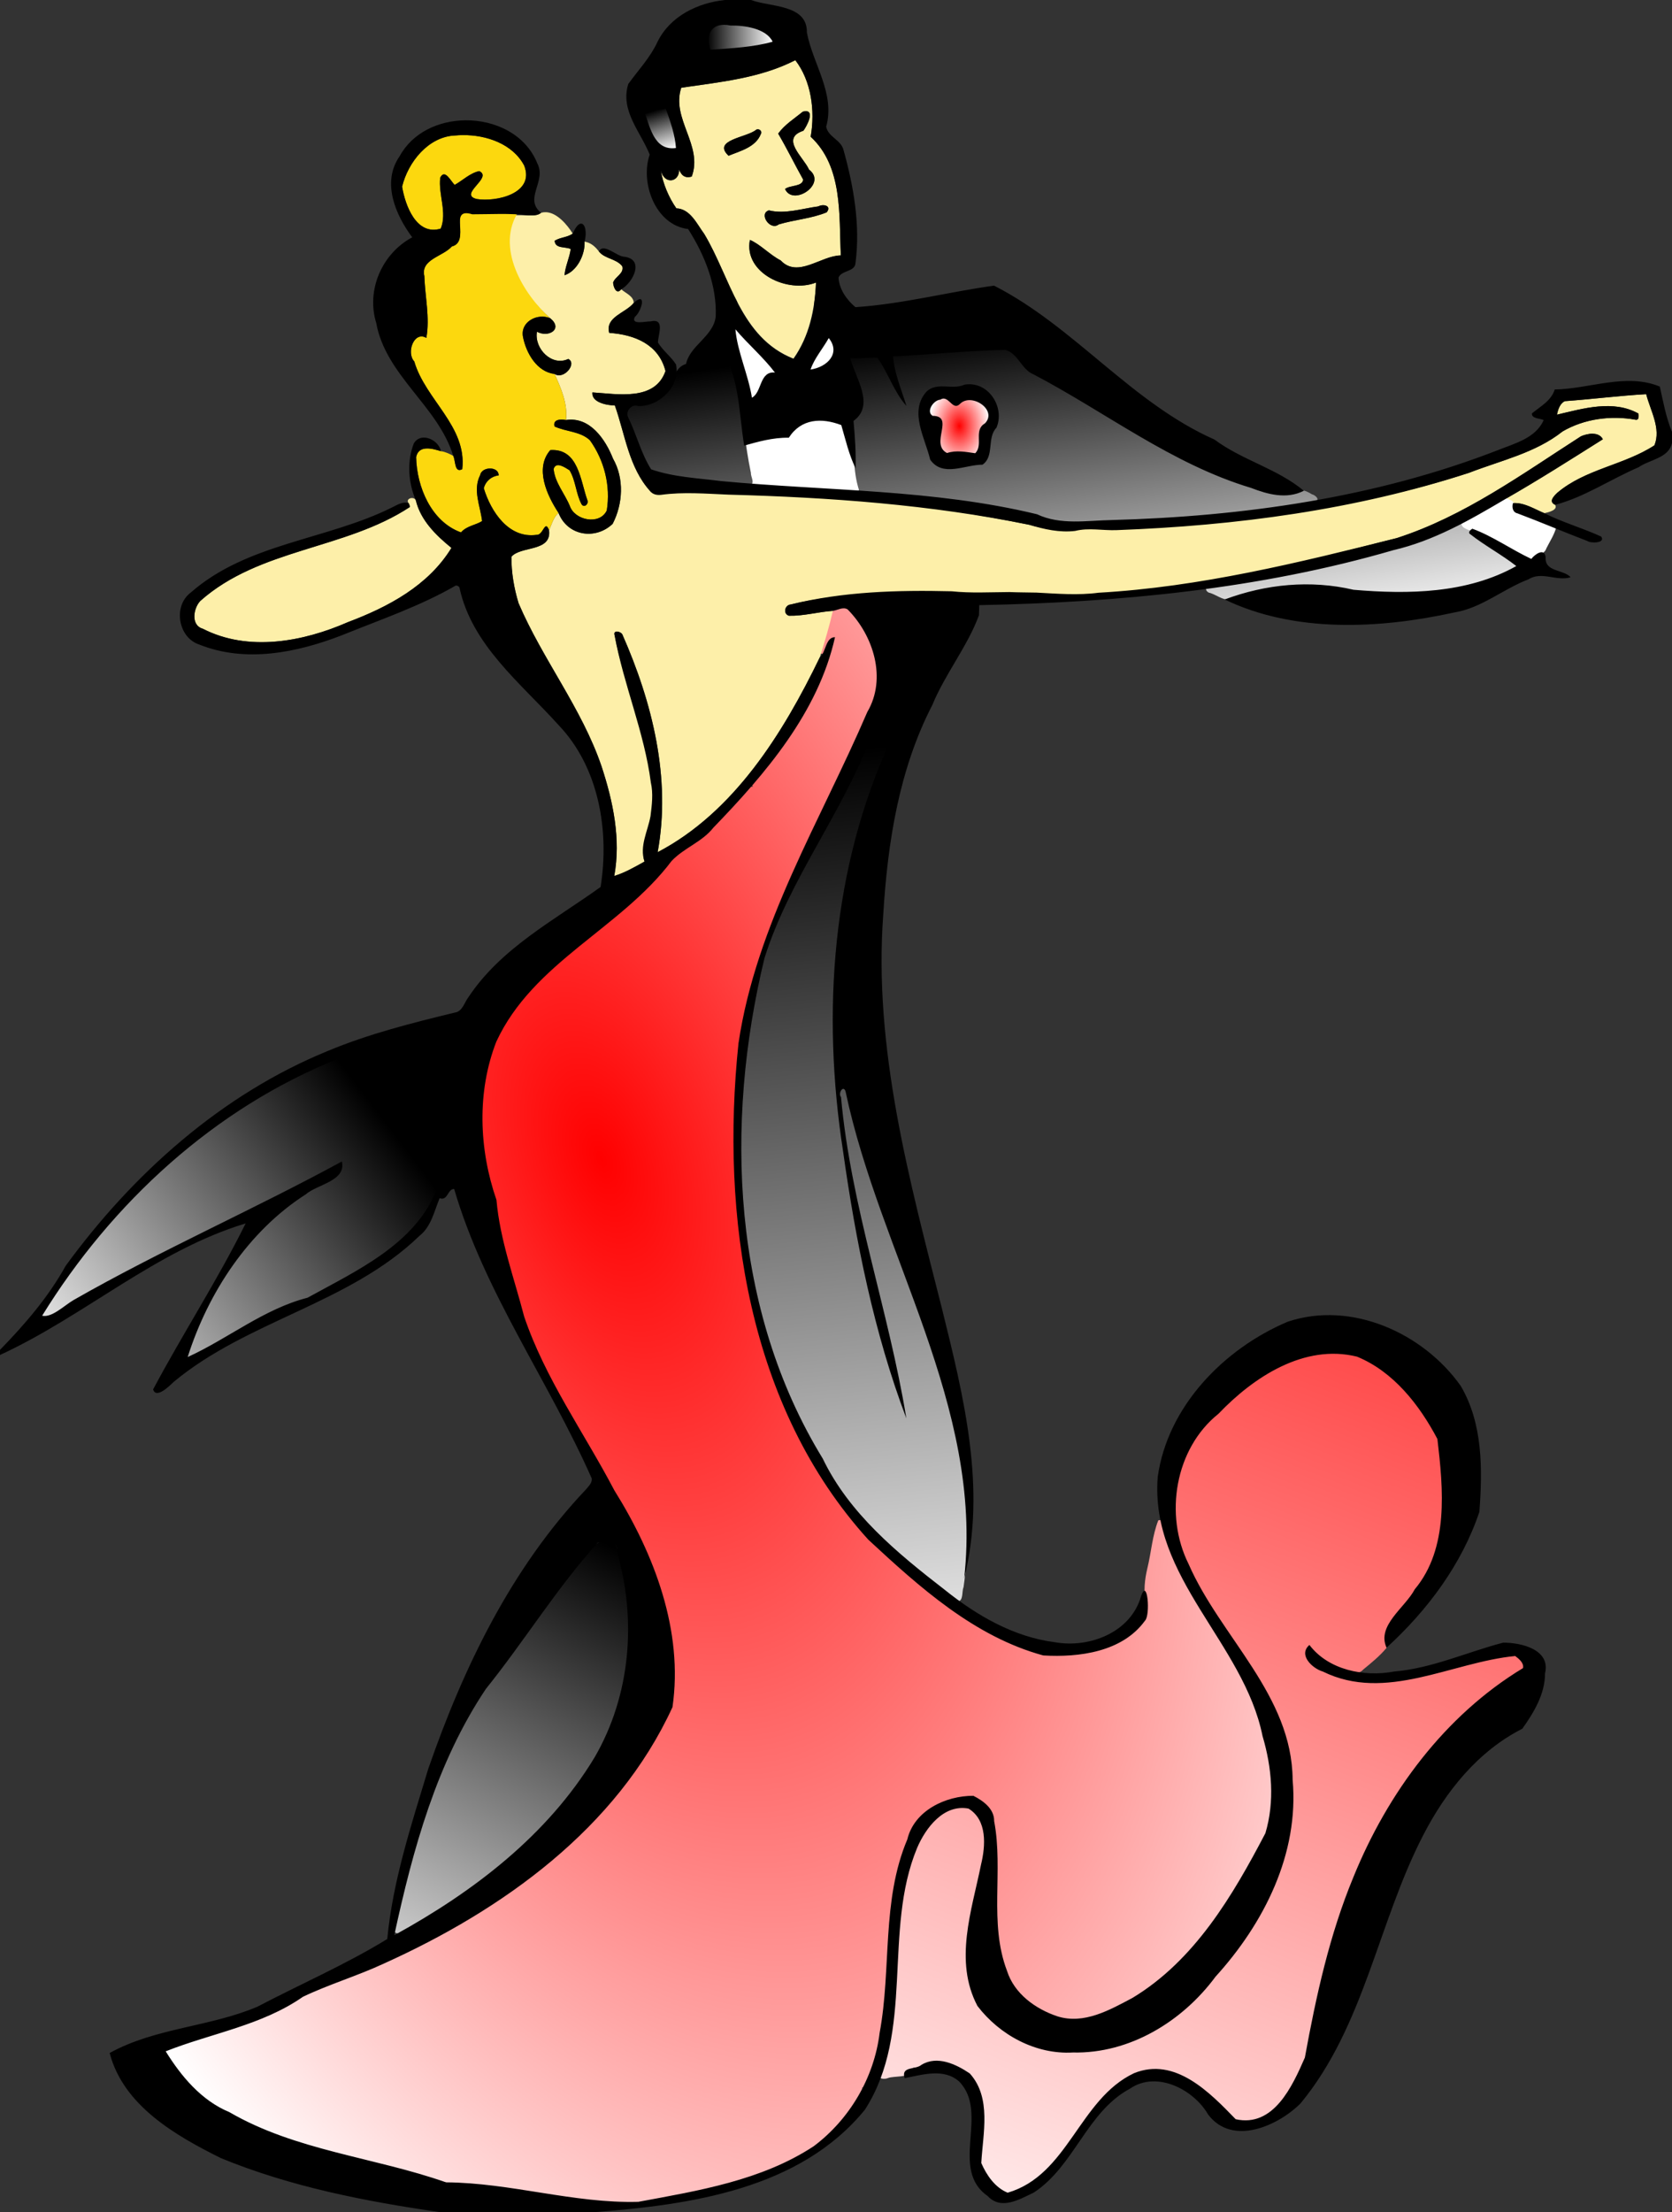
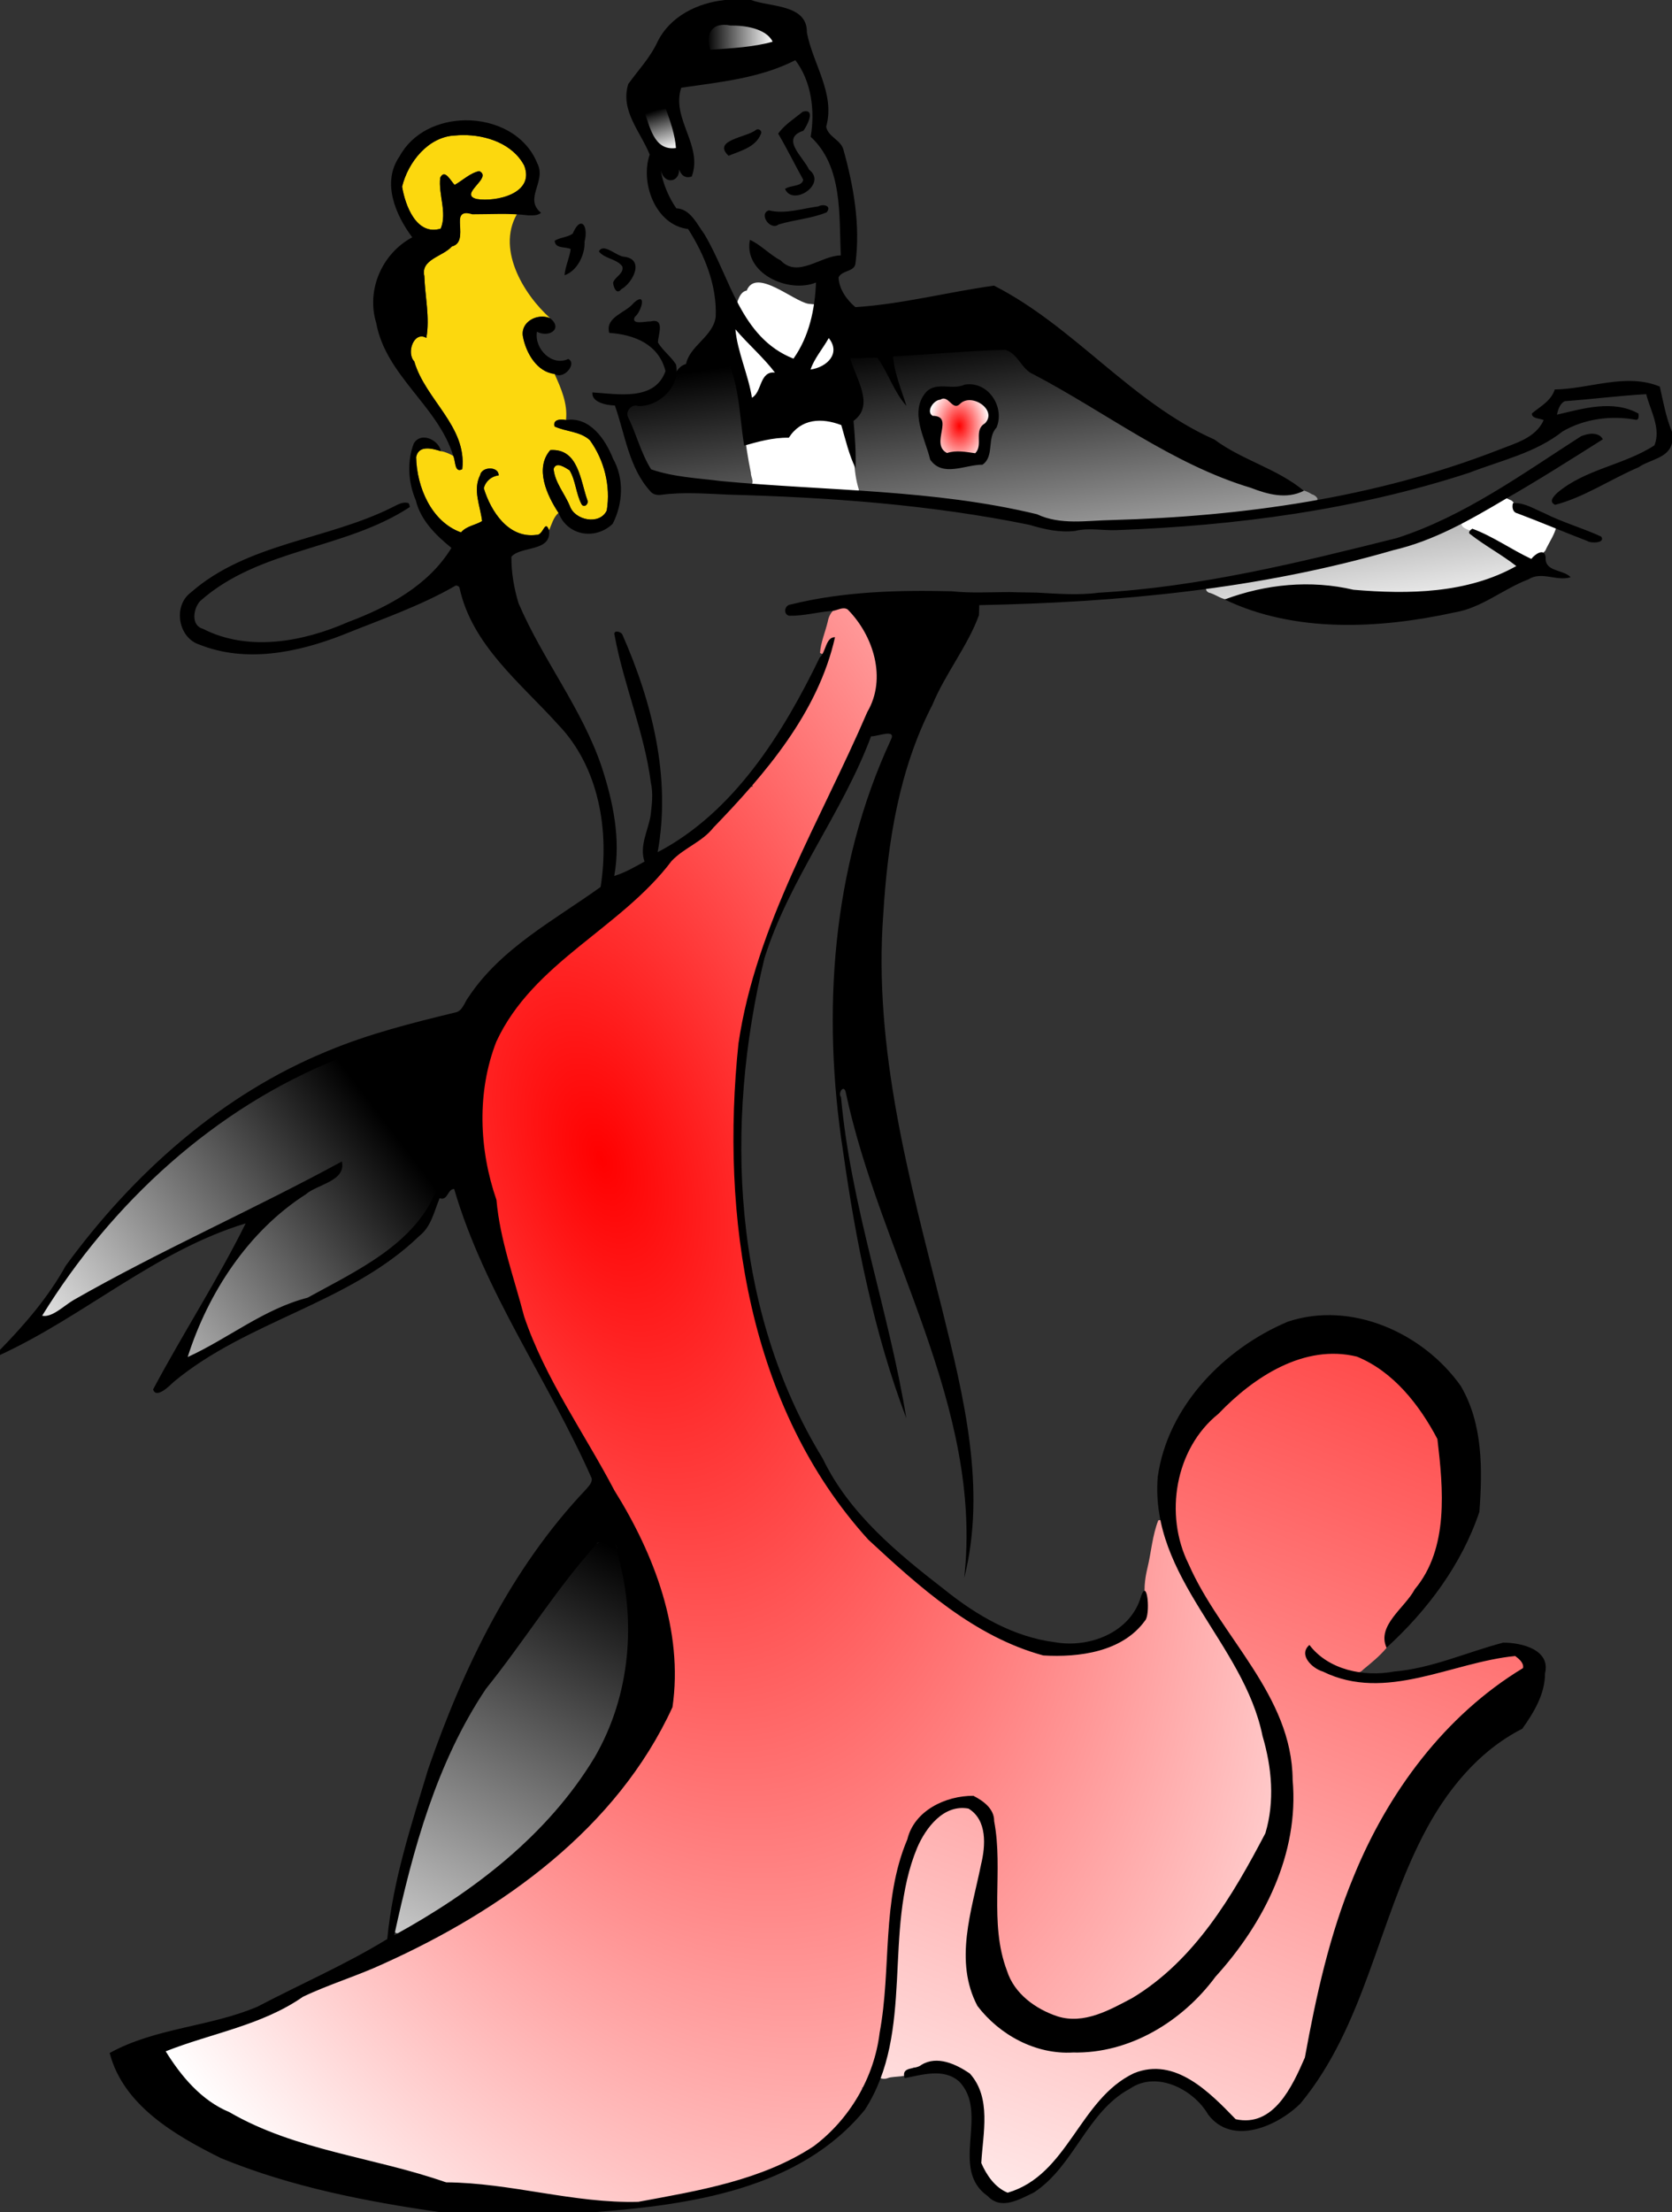
<svg xmlns="http://www.w3.org/2000/svg" xmlns:xlink="http://www.w3.org/1999/xlink" height="1591pt" width="1203pt" version="1.1" viewBox="0 0 1203 1591">
  <rect x="0" y="0" width="1203" height="1591" fill="#333333" stroke="none" />
  <defs>
    <linearGradient id="a">
      <stop offset="0" />
      <stop stop-color="#fff" offset="1" />
    </linearGradient>
    <linearGradient id="b">
      <stop stop-color="#f00" offset="0" />
      <stop stop-color="#fff" offset="1" />
    </linearGradient>
    <radialGradient id="d" xlink:href="#b" gradientUnits="userSpaceOnUse" cy="382.81" cx="862.75" gradientTransform="matrix(1 0 0 1.406 0 -155.29)" r="27.786" />
    <linearGradient id="k" y2="1254.2" xlink:href="#a" gradientUnits="userSpaceOnUse" x2="33.151" y1="1013.1" x1="350.39" />
    <radialGradient id="c" xlink:href="#b" gradientUnits="userSpaceOnUse" cy="1109.3" cx="541.19" gradientTransform="matrix(.819 2.477 -1.366 .452 1613 -799.98)" r="498.38" />
    <linearGradient id="j" y2="1554.5" xlink:href="#a" gradientUnits="userSpaceOnUse" x2="871.39" y1="670.95" x1="787.39" />
    <linearGradient id="i" y2="1835.2" xlink:href="#a" gradientUnits="userSpaceOnUse" x2="310.22" y1="1386.8" x1="544.12" />
    <linearGradient id="h" y2="2068.8" xlink:href="#b" gradientUnits="userSpaceOnUse" x2="813.71" y1="821.77" x1="1301.2" />
    <linearGradient id="g" y2="628.8" xlink:href="#a" gradientUnits="userSpaceOnUse" x2="817.1" y1="312.66" x1="772.02" />
    <linearGradient id="f" y2="33.704" xlink:href="#a" gradientUnits="userSpaceOnUse" x2="695.27" y1="33.704" x1="635.69" />
    <linearGradient id="e" y2="134.43" xlink:href="#a" gradientUnits="userSpaceOnUse" x2="604.68" y1="97.849" x1="593.32" />
  </defs>
  <g>
    <path d="m581.81 218.51c-10.902-1.665-37.923-26.268-44.554-9.526-12.612 1.76-7.56 45.857-19.256 55.313 0.26 24.561 3.567 48.851 5.168 73.23 3.669 7.323 4.157 10.509 9.018 12.699 26.327 3.568 58.748 1.524 85.039 3.831 3.719-5.741-0.179-16.924 0.117-24.668-2.877-34.578-9.368-67.202-13.524-101.11-5.935-9.695-14.769-8.994-22.008-9.767z" fill="#fff" />
    <path d="m901.78 313.18c-0.327 0.007-0.662 0.024-1 0.055-0.657-0.01-1.313 0.011-1.971 0.014-31.862 1.05-63.676 3.311-95.457 5.754-3.768 2.518-0.152 8.239-0.033 12.086 1.917 8.309 4.435 16.465 7.152 24.543-7.517-11.411-12.657-24.281-20.734-35.316-7.472-1.655-15.691 0.678-23.443 0.521-6.279 1.032 0.095 8.359 0.646 12.164 3.997 12.056 11.94 25.797 5.238 38.221-2.688 3.988-8.086 6.785-5.773 12.451 2.175 19.162 0.118 38.962 6.365 57.533 3.023 3.411 8.641 1.111 12.572 2.287 49.244 3.668 98.588 8.676 146.65 20.596 10.368 3.809 21.181 6.466 32.318 5.842 52.923-0.269 105.84-3.779 158.42-9.727 20.193-2.83 40.614-4.827 60.527-9.195 4.196-2.183-0.619-6.04-3.342-6.644-4.364-2.612-9.004-5.145-13.992-2.359-17.289 5.213-34.41-3.542-50.654-8.424-56.999-19.312-106.91-54.325-158.95-83.854-10.679-6.961-23.06-11.448-32.809-19.746-6.596-6.11-11.585-17.008-21.734-16.801zm-257.12 2.029c-10.561 0.774-17.172 11.802-27.879 12.08-7.696 2.244-10.465 10.263-12.686 17.078-5.635 12.275-19.23 19.558-32.527 18.703-7.451 0.243-11.304 9.738-6.834 15.506 6.549 14.247 10.755 29.718 19.102 43.061 6.171 5.219 15.193 5.074 22.725 7.021 22.466 3.457 45.13 6.282 67.818 7.43 5.118-1.234 0.68-7.606 0.984-10.811-5.231-25.183-7.432-50.684-11.805-76.045-2.329-11.392-5.265-23.444-12.518-32.738-1.806-1.347-4.249-1.199-6.381-1.285zm228.67 32.281c13.838 0.546 24.673 14.858 22.584 28.227 0.917 7.823-5.987 13.78-6.242 21.594-1.609 6.216-0.817 14.898-6.793 18.818-12.377 0.465-24.77 6.163-37.014 2.559-9.757-4.024-10.154-16.145-13.559-24.662-3.621-12.575-8.339-27.928 0.756-39.381 6.8-7.26 17.873-4.832 26.73-6.213 4.518-0.218 9.019-0.798 13.537-0.941zm439.74 122.63c-2.942 0.161-5.614 2.683-8.395 3.682-33.279 16.502-69.956 23.935-105.76 33.059-37.04 8.748-74.69 15.312-112.37 20.807-3.934 1.044-0.963 5.276 1.887 5.408 5.551 1.822 10.872 6.098 16.711 6.08 24.292-8.013 49.629-13.147 75.033-11.535 14.296-0.21 28.223 2.475 42.305 4.486 30.254 1.902 60.997 2.359 90.9-3.328 17.392-3.773 34.845-9.239 50.049-18.607 2.671-4.229-4.769-5.992-6.979-8.445-11.032-7.975-23.064-14.62-33.398-23.484-0.763-4.478-6.522-6.474-9.99-8.121z" transform="scale(.8)" fill="url(#g)" />
    <path d="m1198.7 1215.8c-42.544 0.464-78.112 28.442-106.97 56.976-22.098 20.134-35.341 49.755-34.682 79.741-3.451 35.496 16.708 67.131 34.361 96.124 22.835 37.967 53.376 72.715 64.612 116.41 10.41 44.188 6.444 92.138-12.596 133.61-17.853 38.934-44.676 73.418-75.122 103.32-35.849 34.257-90.096 50.769-138.53 36.558-20.161-7.021-38.132-20.9-50.382-38.227-14.441-29.626-8.996-63.469-2.009-94.336 3.938-21.265 11.858-43.228 7.106-64.98-2.707-9.716-11.686-19.25-22.646-16.423-22.306 3.191-34.627 25.871-41.466 45.123-21.796 64.021-7.159 130.32-29.389 194.02-2.487 5.367 4.311 5.938 7.86 4.346 4.972-1.839 18.699-0.195 21.148-5.836 0.664-6.321 4.084-1.204 8.281-4.11 14.677-8.231 32.945-1.031 44.542 9.211 15.622 19.178 10.425 45.139 9.227 67.711-2.685 15.937 9.761 30.179 23.066 37.032 6.95 0.69 13.283-4.975 19.527-7.61 35.14-21.887 49.172-64.39 80.934-89.822 15.218-12.761 37.434-17.232 55.533-7.944 20.757 8.627 34.987 26.94 51.742 40.797 15.969 2.084 31.56-5.928 40.746-18.84 15.068-19.086 23.235-42.476 26.834-66.314 16.418-82.93 42.391-166.51 94.918-234.17 25.263-33.455 56.206-61.947 90.96-85.063 4.146-2.14 6.799-7.277 2.324-10.721-6.714-8.73-18.682-2.259-27.453-1.5-37.315 7.093-73.873 22.702-112.12 20.185-16.791-0.43-33.554-5.796-47.679-14.764-3.765-3.229-8.475-10.265-4.187-14.49 9.725 7.971 19.446 16.603 32.024 19.778 5.526 2.022 12.344 4.506 16.951-0.808 7.309-5.975 14.92-12.164 20.843-19.361-1.004-10.15 1.108-20.368 8.315-27.797 18.139-22.334 37.408-46.769 40.644-76.584 3.361-25.922 2.343-52.439-1.412-78.255-4.736-18.795-17.924-34.139-30.073-48.726-16.974-18.368-39.413-35.531-65.771-34.265z" transform="scale(.8)" fill="url(#h)" />
    <path d="m545.47 1384.5c-14.996 1.864-21.035 18.907-30.717 28.282-30.766 40.467-62.278 80.594-89.824 123.34-36.01 61.559-56.253 130.94-70.31 200.32 4.416 5.363 11.712-3.599 16.562-4.766 63.543-36.298 123.77-84.954 163.49-146.99 22.768-36.721 34.426-79.881 32.505-123.1 0.194-24.978-5.124-50.501-13.552-73.966-1.929-2.409-5.175-3.293-8.153-3.118z" transform="scale(.8)" fill="url(#i)" />
-     <path d="m797.24 658.5c-6.932 0.886-16.847-0.497-17.654 8.958-25.81 64.211-68.365 120.59-90.727 186.37-14.295 48.488-20.136 99.15-22.85 149.5-4.689 102.86 14.966 208.39 66.634 298.27 14.076 26.612 30.15 52.491 52.125 73.374 23.753 23.515 49.617 44.936 76.554 64.665 5.426-0.461 3.529-8.902 5.252-12.704 4.832-33.224 4.36-67.238 0.291-100.52-12.727-89.946-51.583-173.15-80.088-258.58-10.098-28.272-17.923-57.194-25.331-86.207-0.776-5.356-8.351-3.41-6.807 1.625 8.321 90.697 36.799 177.8 54.605 266.74 2.225 9.575 1.9 10.475-1.066 1.013-27.946-82.868-43.543-169.71-53.291-256.4-12.129-108.68 0.179-221.26 44.363-322.05 0.971-4.078 8.595-14.829-2.013-14.049z" transform="scale(.8)" fill="url(#j)" />
    <path d="m756.66 546.11c-6.993-0.326-11.185 6.474-12.23 12.836-2.223 9.292-6.239 18.499-6.945 27.988 5.081 3.897 5.705-6.1 8.463-8.699 2.888-5.119 3.93-3.199 1.967 1.432-12.998 46.985-40.804 88.162-71.865 125.08 0.164 1.057 0.604 1.826 1.246 2.389-1.522 0.12-3.038 0.274-4.543 0.473-18.508 21.977-38.419 42.89-62.287 59.244-16.938 15.626-30.73 34.302-49.07 48.553-38.623 33.521-83.198 63.024-109.74 107.93-21.29 38.438-22.076 84.894-14.207 127.16 8.831 36.442 14.815 73.486 25.916 109.37 7.122 26.9 16.484 53.22 30.16 77.537 28.737 56.207 64.617 108.65 90.496 166.31 13.303 32.886 22.022 68.084 20.516 103.64-0.908 11.781 2.987 24.722-4.854 34.828-43.324 86.235-119.96 151.09-203.9 196-37.22 20.765-77.267 35.756-116.39 52.602-18.411 8.92-35.704 20.244-55.422 26.334-24.885 9.131-50.439 16.313-75.348 25.357-3.16 4.568 4.626 9.047 6.519 13.377 5.763 6.958 10.596 15.254 17.447 20.98h1.562c-1.658 3.24 6.457 6.66 8.686 9.295 40.535 28.348 88.642 42.692 136.16 54.383 27.744 6.437 54.948 15.027 82.607 21.703 25.012 2.796 50.16 4.537 75.004 8.977 42.249 6.4 85.965 14.507 128.25 3.808 46.217-9.399 94.424-20.022 132.88-48.885 15.4-13.182 28.683-29.216 38.539-46.891-0.149-1.112-0.584-1.875-1.217-2.391h1.826c5.81-7.809 8.117-18.625 11.494-28.043 13.388-52.571 7.686-107.58 18.762-160.45 4.816-16.811 8.633-34.289 17.578-49.473 11.53-14.924 31.114-22.383 49.537-22.609 10.379 3.595 19.319 13.404 18.975 24.627 3.719 36.388 0.994 73.34 5.102 109.77 3.634 19.966 11.828 40.404 29.469 51.986 19.179 15.033 46.331 16.912 68.031 6.379 54.445-22.602 92.634-71.009 121.76-120.49 12.394-21.709 26.936-44.07 26.959-70.021 0.983-31.145-7.236-61.95-17.906-90.965-21.567-52.212-61.808-95.135-78.613-149.44-2.102-3.358-0.273-13.223-6.285-11.32-5.382 13.569-6.339 28.794-9.818 43.01-2.435 10.288-3.661 20.867-1.215 31.252 1.539 8.809-2.318 17.077-9.381 22.438-21.198 21.508-53.737 24.074-82.252 22.883-54.848-14.002-99.488-51.612-140.87-88.654-55.113-49.8-90.212-118.95-111.48-189.18-25.969-88.385-31.246-182.07-20.434-273.14 10.966-75.16 45.323-144.21 77.021-212.64 0.709-3.647 7.474-11.526 5.713-14.689 0.208-0.017 0.417-0.029 0.625-0.047 14.12-27.247 27.192-55.685 38.371-84.477 5.875-27.056-5.038-56.306-24.166-75.646-1.648-1.256-3.732-1.716-5.773-1.617-0.491-0.087-0.969-0.14-1.435-0.162z" transform="scale(.8)" fill="url(#c)" />
    <path d="m848.24 356.9c-7 0.86-15.565 7.909-12.71 15.59 2.011 4.442 10.159 1.706 9.826 7.681 1.023 8.484-4.108 18.592 2.228 25.801 4.627 5.316 11.971 0.053 17.618 1.733 4.706-0.253 11.023 2.977 14.727-0.861 3.598-6.673 1.053-14.803 3.556-21.554 4.843-4.278 9.941-11.782 5.097-17.899-5.038-8.193-16.338-11.826-24.79-6.748-2.576 3.628-6.686 1.867-9.053-1.011-1.866-1.44-4.03-2.892-6.501-2.732z" transform="scale(.8)" fill="url(#d)" />
    <path d="m303.37 950.36c-105.3 42.02-193.54 120.64-255.91 214.54-3.512 5.823-8.075 11.267-10.396 17.684 1.706 4.989 8.071 0.868 11.201-0.454 15.365-9.089 30.223-19.091 46.21-27.139 69.926-37.072 141.47-70.993 211.46-107.94 0.094 10.186-11.344 13.624-18.58 17.816-21.282 10.984-40.04 26.277-56.179 43.896-22.471 22.792-38.798 50.911-52.306 79.717-3.866 9.78-8.556 19.527-10.797 29.779 1.395 4.879 6.932 0.405 9.638-0.734 32.32-16.549 62.247-38.114 97.208-48.899 25.763-12.169 50.778-26.25 73.9-42.939 18.826-14.068 36.196-31.858 44.556-54.192-1.609-6.358-7.261-11.24-10.523-16.915-25.143-34.944-50.431-69.815-77.18-103.56-0.772-0.18-1.407-1.213-2.303-0.617z" transform="scale(.8)" fill="url(#k)" />
-     <path d="m715.29 54.113c-31.65 16.238-67.975 19.688-102.56 24.75-9.325 27.862 19.801 51.812 9.426 79.824-5.9 1.938-9.551-1.099-11.326-6.324 0.225 11.488-13.075 13.986-16.438 1.049 1.688 11.338 7.127 24.262 13.914 33.875 12.575 0.45 18.598 14.3 25.086 23.037 23.625 39.325 32.376 93.202 80.238 112.1 14.138-19.95 19.312-44.314 20.262-68.414-25.35 10.062-65.173-8.512-59.461-38.312 8.75 3.438 18.136 13.55 27.648 18.375 15.475 16.425 36.026-4.249 54.139-4.486-1.725-36.4 1.949-79.75-27.113-106.66 4.188-23.7 0.388-50.425-13.812-68.812zm9.609 45.863c7.707 0.091 0.733 13.473-2.371 17.574-21.225 6.9 0.349 24.011 5.074 34.898 16.8 12.725-14.388 33.5-21.562 17.438 4.763-3.65 15.525-1.861 16.338-8.398-7.625-13.675-14.575-27.875-22.5-41.375 5.825-8.125 14.524-13.438 22.137-19.713 1.132-0.3 2.087-0.433 2.885-0.424zm-43.348 16.26c2.125 0.011 4.067 2.244 2.676 4.377-4.675 11.75-18.313 15.037-28.963 19.412-15.275-14.3 16.801-16.4 24.826-23.412 0.471-0.263 0.971-0.38 1.461-0.377zm58.373 68.256c3.942-0.18 7.038 2.192 3.504 6.42-13.725 5.625-28.913 6.588-43.088 10.838-7.75 6.062-18.326-9.749-8.826-12.637 14.538 3.6 29.775-1.613 44.4-3.562 1.288-0.653 2.696-0.998 4.01-1.059zm-248.94 6.273c-1.441-0.053-2.9 0.112-4.369 0.535-3.138 2.75-7.564 2.263-11.451 2.312-4.112-0.062-8.274-0.2-12.361-0.15-21.988 32.6 7.848 71.061 32.086 92.674 11.712 9.55-1.362 17.789-11.975 12.076-2.612 15.112 13.35 31.525 28.188 24.475 8.2 4.15-4.1 19.012-12.35 13.5 5.9 13 11.938 26.8 10.275 41.412 21.438-3.3 35.45 17.3 42.312 34.725 10.2 17.9 8.9 40.762-0.35 58.625-15.438 14.688-40.562 10.963-48.688-9.887-4.625 4.05-6.089 10.224-8.477 15.637 2.462 19.662-25.349 13.877-33.824 23.789-0.113 14.088 2.325 28.275 6.412 41.75 21.588 50.55 56.85 94.362 74.65 146.7 10.362 31.55 17.513 65.338 11.426 98.525 9.6-2.925 18.487-8.089 27.225-12.951-4.737-13.788 6.975-27.311 9.4-40.861 0.1-10.075-0.176-20.151 0.299-30.201-5.862-45.312-28.411-87.6-36.611-132.38-1.575-4.925 5.338-3.661 6.938-0.773 26.9 60.95 44.023 129.18 31.773 195.81 68.625-35.975 112.7-106.71 145.81-175.1 4.35-13.825 8.514-27.75 11.764-41.875-13.25 0.925-26.238 4.713-39.551 4.4-5.5-1.712-3.813-9.625 1.537-10.1 47.25-11.712 96.363-9.062 144.84-7.887 17.275-0.138 34.625-1.226 51.875 0.699 8.125 0.325 16.238 0.313 24.4 0.488 18.588-0.375 37.188-0.426 55.775 0.111 91.088-5.125 180.07-31.05 268.26-53.125 60.588-19.5 112.64-57.512 165.65-91.512 6.062-2.587 16.025-4.476 19.688 2.637-29.138 18.362-58.225 36.875-88.125 53.963 1.988 1.975 4.425 3.413 7.312 3.488 10.125-0.713 19.137 5.311 28.225 9.049 3.538-0.762 12.487-2.838 9.662-7.525-6.025-2.812-1.511-7.487 1.889-10.762 25.25-21.475 60.086-24.888 87.424-42.713 6.15-15.212-3.725-31.362-7.412-46-24.425 1.4-48.725 4.525-73.125 6.287-4.412 1.938-6.236 7.726-7.111 12.139 23.65-5.537 50.573-13.65 73.336-0.963 0.138 2.1 0.614 6.063-2.611 5.525-22.1-4.025-46.088-0.913-65.688 10.512-24.45 19.4-55.563 26.101-84.051 37.176-102.19 33.362-209.86 44.282-317.01 48.232-12.213 2.65-25.577 0.175-37.927 0.713-14.138 1.7-27.273 1.842-40.673-2.195-88.962-18.112-179.09-27.992-269.7-30.405-20.225 0.475-42.453-0.927-62.666-1.165-3.688 0.438-6.286 4.394-8.611 1.257-19.2-21.225-22.511-51.001-31.711-76.926-7.487-0.163-21.114-2.799-20.227-11.762 22.312 1.35 56.225 8.161 65.75-19.201-6.05-23.962-27.7-32.75-50.6-34.312-3.862-14.45 14.951-17.888 22.076-27-0.275-6.225-7.25-8.511-11.275-12.211-4.188 5.4-7.088-1.901-7.312-5.988 1.738-5.362 10.012-8.087 8.287-14.6-5.3-7.037-15.7-6.588-21.088-13.426-3.288-4.388-7.325-7.937-12.875-8.787 0.588 11.8-6.787 26.525-18.012 30.188 0.65-8.125 4.499-15.537 5.549-23.537-4.8-2.413-13.961-0.038-14.424-7.463 4.987-3.15 11.412-2.938 16.262-6.426-4.856-7.809-14.028-18.872-24.117-19.246zm-120.69 256.97c-2.501 0.12-4.859 2.107-2.773 4.607 0.675 1.087 1.026 2.25 1.051 3.5-58.275 38.312-135.18 37.112-188.36 84.35-6.138 6.325-8.937 21.889 2.238 25.039 40.85 20.962 90.163 11.749 130.59-5.988 36.112-13.588 72.237-32.762 93.012-66.699-13.85-11.238-27.713-24.75-32.025-42.713-0.675-1.566-2.226-2.167-3.727-2.096z" transform="scale(.8)" fill="#fdefa9" />
    <path d="m416.06 121.45c-2.205 0.023-4.384 0.136-6.519 0.334-24.3 0.887-42.538 24.013-47.9 45.988 2.737 16.788 12.851 44.449 34.764 37.736 5.888-14.5-2.3-30.837-0.475-45.787 4.188-8.425 9.512 3.326 13.012 6.488 6.95-3.862 13.912-10.726 22.062-12.389 12.675 5.912-19.337 20.914-2.225 25.102 17.388 2.825 52.5-4.863 42.662-30.088-10.286-19.518-34.062-27.611-55.381-27.385zm3.469 66.227c-13.532-0.224 2.718 29.909-13.176 33.908-7.938 9.088-28.225 11.488-24.713 26.588 0.6 18.338 5.113 37.661 1.801 55.586-11.15-6.475-18.226 13.363-10.863 21.15 9.988 34.45 47.6 58.438 43.15 96.875-7.125 3.788-5.875-7.562-8.1-11.975-3.462-1.9-7.075-3.6-11-4.188-7.575-2.35-20.062-5.962-22.324 5.301 0.537 26.675 13.536 58.062 40.361 67.699 4.975-5.888 13.05-6.449 18.963-10.199-1.6-13.662-8.562-27.75-1.762-41.312 1.45-7.862 16.687-8.1 16.662 0.225-6.575 0.85-11.725 5.124-13.375 11.611 6.375 20.9 22.388 45.438 47.525 41.863 6.05 0.463 7.398-14.326 11.148-4.113 2.388-5.412 3.852-11.587 8.477-15.637-10.362-15.65-21.688-40.088-7.363-56.438 25.512-1.637 26.938 27.549 33.5 45.512 0.85 3.288-3.25 6.75-5.463 3.088-5.05-9.562-5.162-21.163-10.762-30.463-3.925-2.4-12.212-8.324-14.312-1.137 1.212 12.338 10.013 22.112 14.588 33.262 4.425 12.962 26.873 17.477 33.211 4.039 3.612-22.05-2.212-45.138-15.188-63.176-8.775-8.113-21.437-7.537-31.787-12.375-1.725-6.525 5.488-6.663 10.301-5.775 1.663-14.612-4.375-28.412-10.275-41.412-15.888-1.85-25.438-18.687-28.312-32.887-3.05-13.775 12.787-22.214 24.449-17.164-24.238-21.612-50.073-64.074-28.086-96.674-12.688 0.338-29.426 0.975-42.051-0.812-2.106-0.641-3.825-0.947-5.225-0.971z" transform="scale(.8)" fill="#fcd80e" />
    <path d="m1352.4 447.66c-12.328 7.53-25.554 13.722-37.531 21.745-2.169 4.564 4.924 6.722 8.227 7.748 15.798 4.645 29.402 14.573 44.04 21.861 4.384 1.842 9.624 7.248 13.71 2.026 3.506-2.599 8.338-3.266 9.871-8.02 3.094-6.199 7.18-12.291 8.886-18.916-11.744-6.447-25.281-9.601-36.998-16.25-0.026-3.57-0.969-7.556-4.927-8.653-1.752-0.666-3.275-2.117-5.279-1.541z" transform="scale(.8)" fill="#fff" />
    <path d="m582.14 96.546c-3.624-1.018-6.189 2.322-3.906 5.465 4.358 10.938 6.946 25.112 18.439 30.972 3.719 1.462 11.416 4.291 12.695-1.433-1.083-11.734-5.146-23.259-9.171-34.159-5.34-1.581-12.252-0.52-18.058-0.845z" transform="scale(.8)" fill="url(#e)" />
    <path d="m650.37 21.226c-9.637-1.337-16.359 9.074-14.321 17.791-0.076 3.726 2.019 8.243 6.47 7.104 17.161-1.633 34.732-2.182 51.37-6.97 4.059-3.49-1.86-7.939-4.625-10.031-11.09-7.613-25.92-7.796-38.89-7.893z" transform="scale(.8)" fill="url(#f)" />
  </g>
  <path d="m651.97 0c-24.6 2.562-49.312 14.575-60.637 37.625-6.537 14.162-17.275 25.401-26.275 37.863-7.487 23.962 11.05 42.962 19.275 63.5-8.738 25 4.924 63.299 34.549 66.924 14.85 23.275 25.926 50.564 24.826 78.639-2.062 18.2-24.125 26.336-26.9 43.711 10.612 3.775 21.112-17.211 34.199-10.486 14.312 24.988 13.676 55.075 18.301 82.812 12.388-3.438 25.625-7.325 40.125-7.088 11.138-17.288 29.512-18.125 47.199-11.35 3.825 13.05 6.839 26.537 12.852 38.824 0.438-14.25-0.564-28.425-1.852-42.588 19.575-14.212 1.788-38.25-2.938-56.475 8.162 0.863 16.35-1.025 24.463-0.275 9.725 13.65 14.926 30.95 26.076 43.275-4.513-14.675-10.851-29.324-12.051-44.512 33.688-1.663 67.275-5.175 101.03-5.875 11.725 3.438 14.324 17.65 25.449 22.088 65.012 34.112 124.35 80.624 195.47 101.99 15.212 5.912 32 10.426 47.5 2.613-24.038-20.05-55.387-27.425-80.324-46.037-74.888-33.162-125.91-101.5-198.29-138.39-41.362 5.688-82.626 16.613-124.7 19.338-7.838-6.625-14.648-16.125-15.148-26.662 2.837-6.675 14.624-4.876 15.236-12.889 4.487-34.45-1.674-69.236-10.949-102.4-2.587-8.625-13.775-11.188-15.412-20.312 8.33-29.772-12-56.273-17.36-84.635 0.59-25.563-33.19-22.775-50.16-29.225zm-0.662 22.309c1.716 0.013 3.584 0.22 5.6 0.641 12.675-0.175 32.101 2.526 37.988 14.514-16.725 4.9-37.701 5.974-55.988 7.236-4.189-13.038 0.388-22.485 12.4-22.391zm63.975 31.805c14.2 18.388 18 45.112 13.812 68.812 29.062 26.912 25.388 70.262 27.113 106.66-18.112 0.237-38.664 20.911-54.139 4.486-9.512-4.825-18.898-14.938-27.648-18.375-5.713 29.8 34.111 48.375 59.461 38.312-0.95 24.1-6.124 48.464-20.262 68.414-47.862-18.9-56.613-72.777-80.238-112.1-6.487-8.738-12.511-22.587-25.086-23.037-6.787-9.613-12.227-22.538-13.914-33.875 3.362 12.938 16.662 10.439 16.438-1.049 1.775 5.225 5.426 8.262 11.326 6.324 10.375-28.012-18.751-51.962-9.426-79.824 34.588-5.062 70.912-8.512 102.56-24.75zm-116.57 43.648c4.138 10.8 8.562 24.289 9.225 35.289-20.575 2.875-23.637-21.026-29.35-35.176 6.713-0.1 13.512 1.649 20.125-0.113zm126.18 2.215c-0.797-0.009-1.753 0.124-2.885 0.424-7.612 6.275-16.312 11.588-22.137 19.713 7.925 13.5 14.875 27.7 22.5 41.375-0.812 6.537-11.575 4.748-16.338 8.398 7.175 16.062 38.362-4.713 21.562-17.438-4.725-10.888-26.299-27.998-5.074-34.898 3.104-4.101 10.078-17.483 2.371-17.574zm-306.29 8.17c-23.869 0.225-47.555 10.875-59.238 32.391-16.225 23.3-3.777 52.525 11.398 72.812-27.138 14.488-41.536 47.276-32.398 76.988 8.6 47.4 55.562 74.6 69.262 119.47 2.225 4.412 0.975 15.762 8.1 11.975 4.45-38.438-33.163-62.425-43.15-96.875-7.362-7.787-0.287-27.625 10.863-21.15 3.312-17.925-1.201-37.248-1.801-55.586-3.513-15.1 16.775-17.5 24.713-26.588 17.538-4.412-4.062-35.775 18.4-28.938 16.8 0.013 33.675-1.137 50.412 0.963 3.888-0.05 8.314 0.438 11.451-2.312-15.8-12.725 5.137-28.226-3.363-44.389-10.313-25.885-37.597-39.021-64.648-38.766zm262.95 8.09c-0.49-0.003-0.99 0.114-1.461 0.377-8.025 7.013-40.101 9.112-24.826 23.412 10.65-4.375 24.288-7.662 28.963-19.412 1.391-2.133-0.551-4.366-2.676-4.377zm-265.49 5.217c21.319-0.227 45.095 7.866 55.381 27.385 9.838 25.225-25.275 32.913-42.662 30.088-17.112-4.188 14.9-19.189 2.225-25.102-8.15 1.663-15.112 8.526-22.062 12.389-3.5-3.163-8.824-14.913-13.012-6.488-1.825 14.95 6.362 31.287 0.475 45.787-21.912 6.713-32.026-20.949-34.764-37.736 5.362-21.975 23.6-45.101 47.9-45.988 2.135-0.198 4.314-0.311 6.519-0.334zm323.87 63.039c-1.314 0.06-2.722 0.405-4.01 1.059-14.625 1.95-29.863 7.162-44.4 3.562-9.5 2.888 1.076 18.699 8.826 12.637 14.175-4.25 29.363-5.213 43.088-10.838 3.534-4.228 0.438-6.6-3.504-6.42zm-217.2 16.555c-2.107-0.107-4.825 2.426-7.623 8.965-4.85 3.487-11.274 3.276-16.262 6.426 0.463 7.425 9.624 5.05 14.424 7.463-1.05 8-4.899 15.412-5.549 23.537 11.225-3.663 18.599-18.388 18.012-30.188 2.328-8.516 0.51-16.026-3.002-16.203zm20.02 22.246c-1.706 0.016-3.146 0.775-4.143 2.744 5.388 6.838 15.788 6.388 21.088 13.426 1.725 6.513-6.55 9.237-8.287 14.6 0.225 4.088 3.125 11.388 7.312 5.988 10.662-5.888 21.674-27.602 1.824-29.352-5.156-0.806-12.676-7.454-17.795-7.406zm32.822 45.646c-1.179 0.023-2.987 0.984-5.576 3.322-7.125 9.113-25.939 12.55-22.076 27 22.9 1.562 44.55 10.35 50.6 34.312-9.525 27.362-43.438 20.551-65.75 19.201-0.887 8.963 12.739 11.599 20.227 11.762 9.2 25.925 12.511 55.701 31.711 76.926 2.325 3.138 6.25 3.824 9.938 3.387 19.912-2.75 40.563-0.987 60.676-0.162 90.612 2.413 181.4 8.975 270.36 27.088 13.4 4.037 27.198 7.212 41.336 5.512 12.1-3.05 24.901-0.213 37.264-0.713 107.15-3.95 214.82-18.186 317.01-51.549 28.488-11.075 59.601-17.776 84.051-37.176 19.6-11.425 43.588-14.537 65.688-10.512 3.225 0.537 2.749-3.425 2.611-5.525-22.762-12.688-49.686-4.575-73.336 0.963 0.875-4.412 2.699-10.201 7.111-12.139 24.4-1.762 48.7-4.887 73.125-6.287 3.688 14.638 13.562 30.788 7.412 46-27.338 17.825-62.174 21.238-87.424 42.713-3.4 3.275-7.914 7.949-1.889 10.762 26-6.737 50.038-23.062 75.15-33.824 9.875-6.925 27.138-8.1 29.963-21.838v-9.912c-5.412-13.038-7.974-27.312-10.949-40.725-30.45-12.55-63.125 2.136-94.5 2.611-3.388 10.425-12.789 15.05-20.539 21.525-0.362 4.825 7.214 4.326 10.576 5.988-7.037 16.138-26.05 20.999-41.162 27.012-110.38 42.938-229.51 59.625-347.35 62.85-22.412 0.4-46.073 4.738-67.148-5.199-92.888-22.5-189.25-20.912-283.94-29.812-21.075-2.675-42.951-3.574-63.139-10.574-9.15-14.512-13.1-31.427-20.625-46.727-2.862-5.162 3-12.561 9.062-10.174 18.938 0.562 38.1-17.964 33.938-37.389-4.6-7.188-11.761-12.374-16.236-19.674 0.013-7.112 6.875-22.275-6.9-19-3.263-0.388-17.775 3.675-13.912-4.037 5.019-4.15 8.848-16.067 4.639-15.986zm-87.525 15.727c-10.089-0.226-20.08 7.443-17.602 18.635 2.875 14.2 12.425 31.037 28.312 32.887 8.25 5.513 20.55-9.35 12.35-13.5-14.838 7.05-30.8-9.362-28.188-24.475 10.612 5.713 23.687-2.526 11.975-12.076-2.187-0.947-4.519-1.418-6.848-1.471zm173.36 11.371c11.338 13.388 24.986 24.975 35.549 38.875-14.075-1.425-11.538 17.738-20.688 22.625-3.25-20.638-13.136-41.475-14.861-61.5zm83.938 7.863c10.95 13.538-1.1 26.062-16.35 28.324 3.25-9.925 11.237-19.037 16.35-28.324zm126.16 41.508c-1.291 0.011-2.611 0.123-3.957 0.342-10.925 5.188-24.974-2.888-34.324 6.387-15.912 17.675-1.2 41.601 3.35 61.051 11.2 16.188 31.488 4.45 47.051 4.562 10.925-7.45 3.736-24.15 12.549-33.25 7.359-17.016-5.309-39.262-24.668-39.092zm-22.566 12.922c5.344 0.357 8.679 10.398 14.248 4.945 10.325-10.8 34.423 5.35 22.586 17.375-10.475 6.112-1.149 19.187-8.699 26.787-8.588-1.163-16.962-2.925-25.35-0.188-15.85-8.15 7.487-33.238-13-33.438-6.125-3.925 0.874-14.163 7.012-14.525 1.154-0.758 2.213-1.023 3.203-0.957zm-343.79 18.881c-3.978-0.03-7.712 1.27-6.418 6.164 10.35 4.838 23.012 4.263 31.787 12.375 12.975 18.038 18.8 41.126 15.188 63.176-6.338 13.438-28.786 8.923-33.211-4.039-4.575-11.15-13.375-20.924-14.588-33.262 2.1-7.188 10.388-1.263 14.312 1.137 5.6 9.3 5.712 20.9 10.762 30.463 2.212 3.663 6.313 0.2 5.463-3.088-6.562-17.962-7.987-47.149-33.5-45.512-14.325 16.35-2.999 40.788 7.363 56.438 8.125 20.85 33.25 24.574 48.688 9.887 9.25-17.862 10.55-40.725 0.35-58.625-6.862-17.425-20.875-38.025-42.312-34.725-1.203-0.222-2.557-0.379-3.883-0.389zm927.48 12.684c-3.706-0.094-7.713 1.025-10.744 2.318-53.012 34-105.06 72.012-165.65 91.512-88.188 22.075-177.17 44-268.26 49.125-18.375 2.45-37.313 0.851-55.775-0.111-8.162-0.175-16.275-0.163-24.4-0.488-17.3 0.075-34.638 1.113-51.875-0.699-48.475-1.175-97.588 0.174-144.84 11.887-5.35 0.475-7.037 8.387-1.537 10.1 13.312 0.312 26.301-3.475 39.551-4.4 4.325-0.588 9.099-3.886 13.236-1.273 23.212 23.4 35.438 62.061 17.688 92.211-41.962 97.8-99.987 190.88-115.85 297.81-16.225 154.96 8.462 326.98 116.72 446.21 46.012 42.65 95.414 87.25 157.39 104.12 32.112 1.925 71.212-3.1 91.512-31.287 4.987-4.812 2.3-39.513-3.6-21.838-9.225 32.462-46.375 46.776-77.475 41.238-37.05-4.7-70.45-24.126-99.125-47.176-42.425-32.812-85.912-68.512-109.62-117.88-81.72-133.3-88.56-300.8-52.46-449.81 22.25-70.988 70.037-130.17 95.887-199.54 5.475 0.412 23.262-7.425 17.75 3.287-53.175 114.64-62.112 245.5-43 369.23 11.488 81.588 27.85 163.57 57 240.66-15.812-96.962-49.924-190.56-58.762-288.81-2.888-3.438 2.026-11.188 4.051-5.238 30.975 146.91 123.99 283.09 106.72 437.74 20.288-80.675-0.487-163.53-19.938-242.2-29.35-115.9-61.826-234.15-52.826-354.76 3.938-64.6 14.15-130.16 44.188-188.21 11.475-27.9 31.838-52.962 41.863-80.574 0.275-9.037 0 0 0.275-9.037 125.31-2.45 251.71-14.314 372.51-49.451 36.088-8.35 68.625-26.975 100.21-45.662 29.9-17.088 58.988-35.6 88.125-53.963-1.831-3.556-5.237-4.861-8.943-4.955zm-1051.3 3.473c-3.518-0.012-6.879 1.501-9.135 5.184-6.338 16.4-5.063 35.2 1.787 51.287 4.312 17.962 18.175 31.475 32.025 42.713-20.775 33.938-56.899 53.112-93.012 66.699-40.425 17.738-89.738 26.951-130.59 5.988-11.175-3.15-8.376-18.714-2.238-25.039 53.188-47.238 130.09-46.037 188.36-84.35-0.025-1.25-0.376-2.413-1.051-3.5-5.388-1.775-10.323 1.638-14.961 3.863-58.675 29.225-130.36 32.013-181 76.525-16.162 12.15-11.264 40.624 7.773 46.736 41.638 16.625 87.7 7.287 128.06-8.338 34.538-14 70.439-26.161 102.6-44.773 1.438 0.025 2.524 0.6 3.236 1.725 11.138 51.975 55.088 85.874 88.938 123.51 36.662 38.138 46.063 95.5 38.025 145.79-41.738 29.988-89.65 55.002-118.79 98.977-3.775 4.812-5.312 12.962-12.412 13.949-38.625 9.387-77.425 19.138-114.19 34.5-95.625 39.062-175.21 110.35-235.66 193.09-15.6 28.175-36.749 52.688-59.137 75.65v4.574c76.025-34.975 139.96-93.751 220.97-118.3-25.238 50.925-56.525 99.039-83.225 149.23 2.7 8.988 15.15-3.538 18.438-6.688 66.512-55.35 158.15-70.476 221.05-131.3 10.662-8.35 13.262-22.075 18.188-33.9 7.513 2.663 7.073-8.45 13.086-8.287 27.175 92.85 84.925 172.39 123.71 260.19 0.6 4.088-3.063 7.313-5.463 10.213-66.938 70.625-109.96 159.79-141.57 250.96-15.175 50.162-31.9 100.67-36.85 152.91-37.462 22.962-77.962 40.475-116.85 60.875-42.8 18.175-91.688 18.875-132.81 41.588 12.275 47.25 59.011 74.112 99.986 94.475 62.925 25.9 130.29 38.95 197.34 48.662h138.09c86.55-6.675 185.19-20.375 243.8-92.125 45.35-70.4 15.85-160.58 47.025-235.49 7.775-18.138 23.963-39.412 46.176-35.25 16.962 10.288 15.375 33.426 11.287 50.238-8.4 41.5-24.562 86.774-3.25 127.2 19.862 26.062 52.412 43.775 85.824 41.838 51.062 1.175 98.552-27.938 128.29-68.15 43.55-47.912 75.286-110.5 69.361-176.95-0.525-76.362-64.888-128.35-93.588-194.06-22.025-44.088-12.298-103.76 26.914-135.07 31.5-33 77.136-63.027 124.52-51.352 32.812 13.412 56.227 43.438 72.352 74.051 5.263 44.65 10.462 98.276-20.363 135.11-8.812 16.7-34.412 32.474-25.387 52.512 36.65-33.425 67.587-74.738 83.512-122.15 2.812-38.062 3.238-78.937-16.662-113.01-33.662-47.75-98.513-77.05-155.71-57.9-57.462 24.275-108.2 76.275-116.94 139.69-7.05 90.725 77.337 148.96 94.287 232.79 8.387 28.225 11.101 58.838 2.551 87.363-29.425 56.212-63.587 114.3-119.54 148.05-20.363 10.788-43.525 24.088-67.4 16.588-19.738-6.562-38.913-20.337-45.426-40.912-16.488-43.262-3.074-90.051-11.574-134.61 0.175-11.125-9.875-18.299-18.688-22.762-24.712-0.1-53.114 13.1-59.389 39.162-23.388 55.225-14.15 116.22-24.912 173.91-4.888 40.162-26.937 77.725-59.262 101.94-46.888 30.838-103.69 39.975-157.78 50-58.175 1.575-114.74-17.149-172.94-17.512-64.462-22.662-134.99-28.338-194.9-63.15-25.225-10.438-43.487-32.462-57.199-54.637 41.1-16.288 86.438-23.251 123.46-49.051 23.65-11.288 48.937-18.738 72.699-29.812 106.62-48.088 209.54-121.45 259.62-230.55 9.938-68.475-16.288-137.32-52.238-194.81-27.262-51.988-62.2-100.3-81.162-156.34-9.037-34.825-21.775-68.987-24.912-104.85-15.75-45.45-17.725-97.075-0.125-142.25 33.112-71.475 111.74-101.6 157.6-162.38 11.088-11.825 27.375-17.026 37.562-29.951 47.025-48.638 94.351-103.75 109.45-171.3-8.525-0.037-8.027 13.448-13.727 18.211-33.112 68.388-77.188 139.13-145.81 175.1 12.25-66.638-4.873-134.86-31.773-195.81-1.6-2.888-8.512-4.152-6.938 0.773 8.2 44.775 26.749 87.062 32.611 132.38 2.263 9.887 0.939 20.251-0.299 30.201-2.425 13.55-10.138 27.074-5.4 40.861-8.738 4.862-17.625 10.026-27.225 12.951 6.088-33.188-1.063-66.975-11.426-98.525-17.8-52.338-53.063-96.149-74.65-146.7-4.088-13.475-6.525-27.662-6.412-41.75 8.475-9.912 36.287-4.127 33.824-23.789-3.75-10.212-5.098 4.576-11.148 4.113-25.138 3.575-41.15-20.963-47.525-41.863 1.65-6.487 6.8-10.761 13.375-11.611 0.025-8.325-15.212-8.087-16.662-0.225-6.8 13.562 0.162 27.65 1.762 41.312-5.912 3.75-13.988 4.312-18.963 10.199-26.825-9.637-39.824-41.024-40.361-67.699 2.263-11.262 14.749-7.651 22.324-5.301-1.263-6.653-8.55-12.234-15.266-12.258zm981.28 58.875c-0.624-0.006-1.252 0.014-1.885 0.059-1.05 3.675-0.3 8.273 4.062 9.211 21.1 7.912 41.824 16.838 62.887 24.863 2.725 2.15 16.564 2.099 12.414-3.988-16.688-7.713-34.676-12.687-51.139-21.037-8.52-3.504-16.974-9.019-26.34-9.107zm-38.436 23.059c-1.55 0.9-4.387 3.312-1.949 4.875 13.212 10.388 28.225 18.337 41.5 28.699-44.188 24.8-97.25 25.512-146.38 21.324-38.712-9.062-78.863-5.112-115.93 8.713 62.862 30.262 138.98 26.5 206.66 11.662 24.488-4.013 43.725-21.048 66.475-29.711 12-7.675 25.488 2.036 38-1.951-6.287-7.075-23.362-4.625-22.438-17.775-0.863-9.1-9.75-2.861-12.875 1.326-17.812-8.312-34.889-20.537-53.076-27.162zm-1020 476.49c29.325 36.7 59.412 79.149 88.25 118.51-19.825 48.712-72.224 72.276-115.82 96.326-39.438 10.138-71.488 36.813-107.81 53.338 18.325-57.85 54.75-113.36 106.19-146.25 10.288-9.05 36.511-11.902 32.523-29.602-79.35 43.25-162.69 79.663-241.3 124.59-8.262 4.763-19.588 16.175-28.301 14.1 62.5-101.3 154.88-186.56 266.27-230.99zm242.47 434.37c4.931 0.039 8.934 1.658 8.277 8.994 17.788 61.2 12.163 129.12-20.137 184.65-42.362 70.175-109.25 121.01-180.18 159.93 16.712-77.125 38.1-155.32 82.4-221.47 34.475-42.788 64.012-91.062 100.56-131.35 2.822-0.22 6.114-0.767 9.072-0.744zm805.27 90.557c-32.638 8.5-64.164 23.148-98.139 25.961-27 5.125-59.036-1.387-76.111-23.887-10.412 8.9 2.687 21.175 12.074 23.912 56.662 27.85 115.69-8.425 173-13.963 3.25 2.462 8.024 6.201 7.012 10.863-70.412 42.55-121.71 112.13-152.45 187.68-21.575 51.95-33.688 107.29-43.738 162.46-11.3 25.825-28.05 62.964-62.225 55.414-23.262-24.025-54.437-56.35-91.387-41.4-49.475 23.362-59.151 91.562-113.7 107.45-11.288-4.562-18.961-15.711-23.711-26.674 1.462-26.725 9.4-58.576-10.338-80.514-12.25-8.3-29.3-16.436-43.5-7.736-5.213 4.562-18.688 0.986-15.062 11.961 15.888-3.075 35.1-9.173 48.9 2.914 27.7 28.238-9.188 78.662 25.75 103.04 12.175 13.138 28.849 2.837 41.486-3.125 36.438-23.775 47.613-72.601 86.588-93.451 23.912-16.4 57.188 0.777 70.176 23.289 21.688 28.738 62.798 10.3 83.148-10 57.438-69.588 69.65-162.54 110.25-241 20.175-39.238 49.238-75.577 89.176-95.789 10.388-14.612 20.438-31.149 20.426-49.762 5.3-21.525-21.562-27.724-37.625-27.637z" transform="scale(.8)" />
</svg>